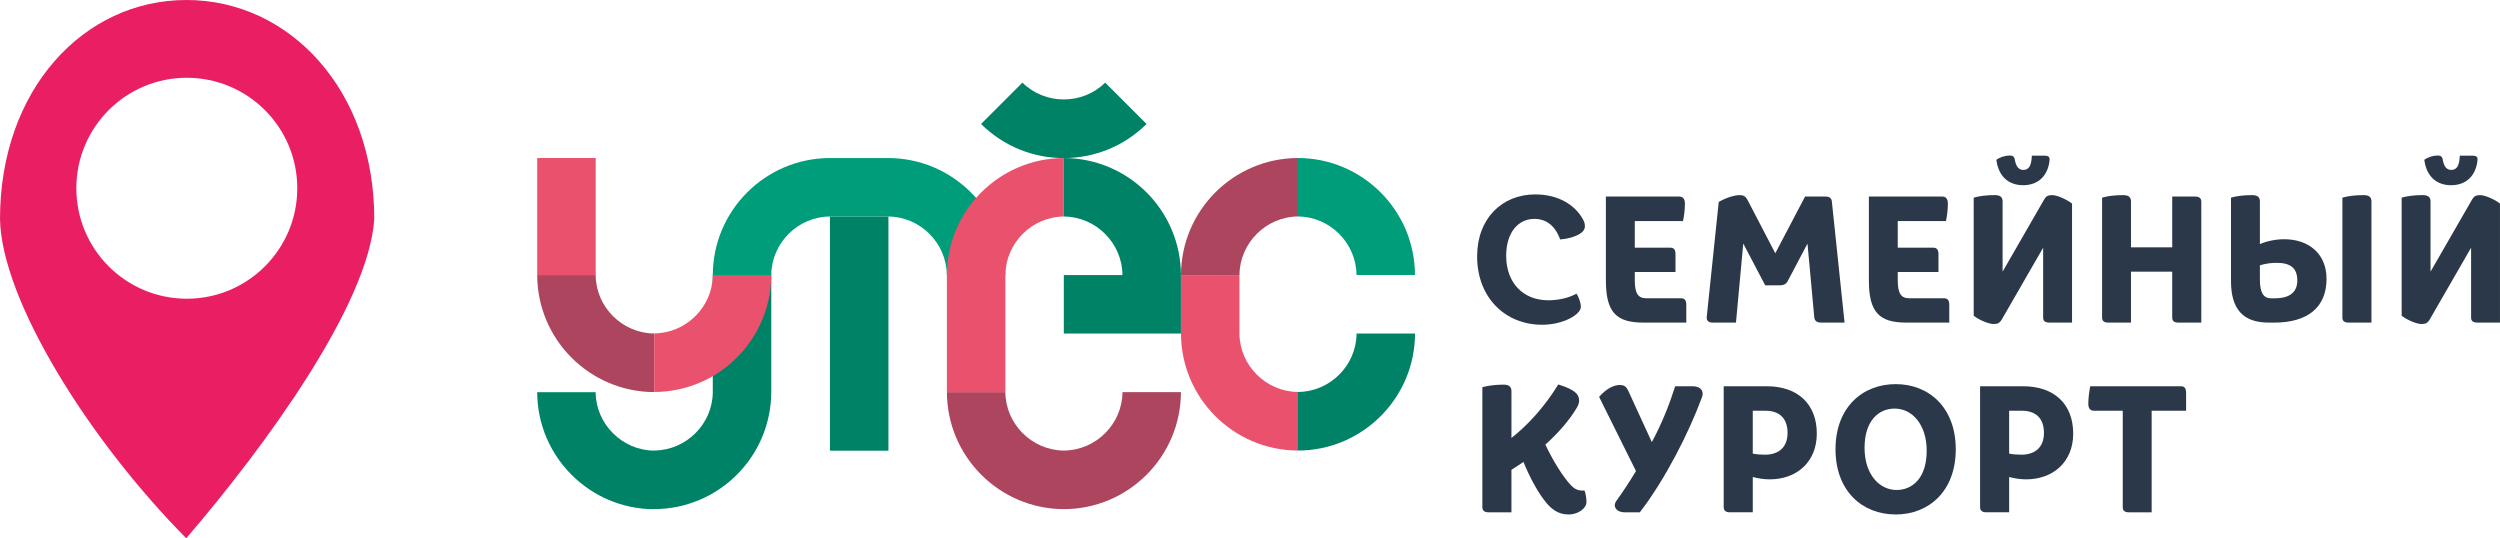
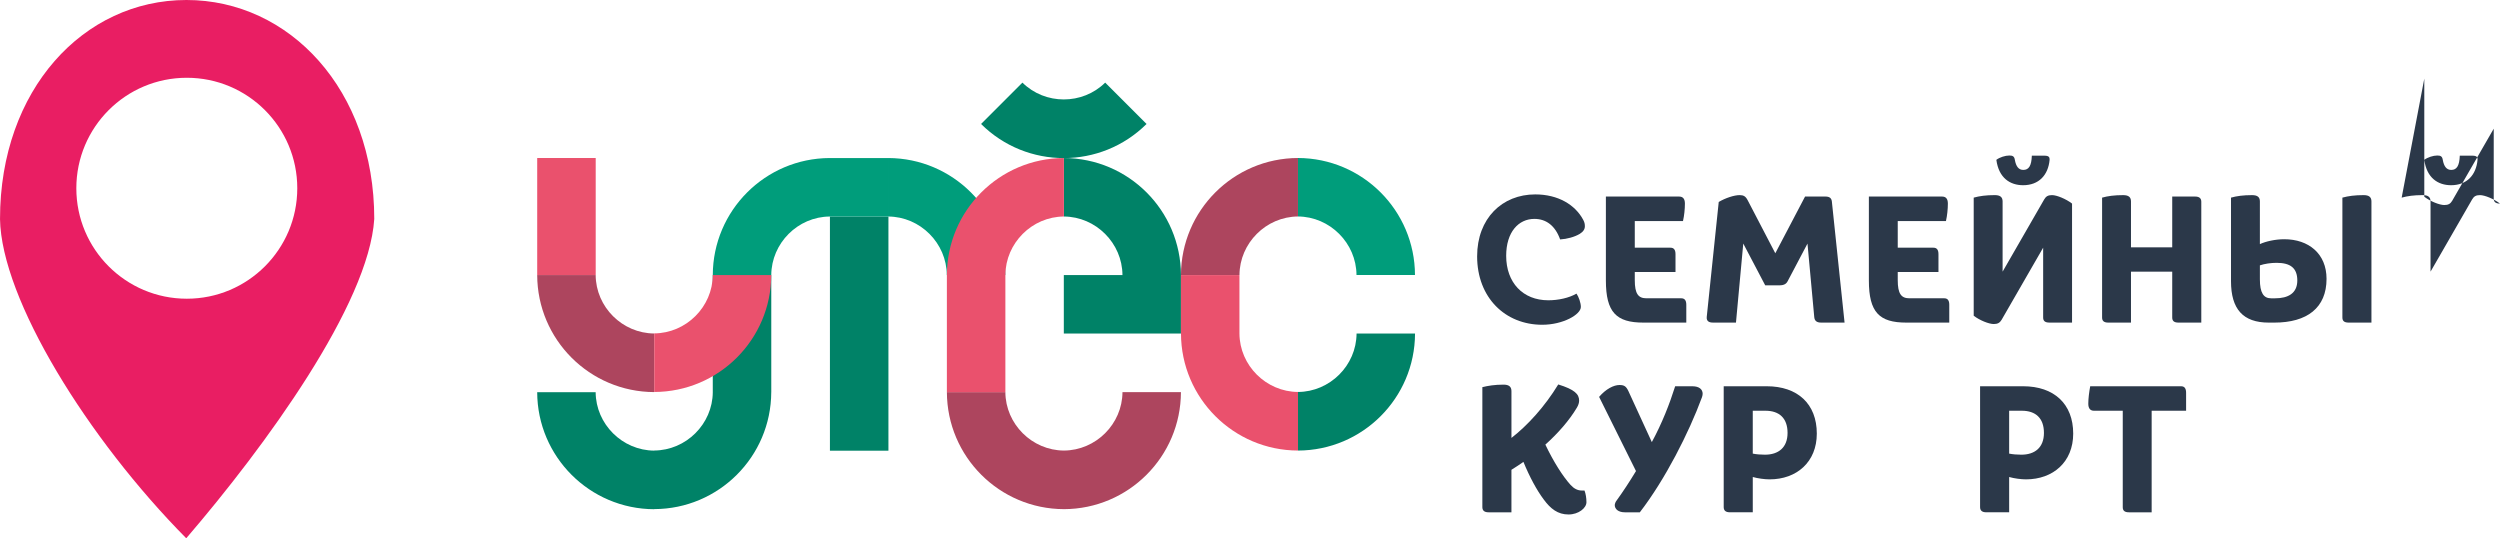
<svg xmlns="http://www.w3.org/2000/svg" xml:space="preserve" width="80.615mm" height="17.357mm" version="1.1" style="shape-rendering:geometricPrecision; text-rendering:geometricPrecision; image-rendering:optimizeQuality; fill-rule:evenodd; clip-rule:evenodd" viewBox="0 0 3742.5 805.8">
  <defs>
    <style type="text/css"> .fil5 {fill:#E91E63} .fil0 {fill:#008267;fill-rule:nonzero} .fil3 {fill:#009D7B;fill-rule:nonzero} .fil4 {fill:#2B3849;fill-rule:nonzero} .fil2 {fill:#AD455E;fill-rule:nonzero} .fil1 {fill:#EA516D;fill-rule:nonzero} </style>
  </defs>
  <g id="Layer_x0020_1">
    <g id="_105553164392160">
      <path class="fil0" d="M1154.59 587.09l0 -175.34 -87.58 0 0 175.34 0.02 0c-0.34,47.76 -39.94,87.07 -87.67,87.34l0 0.15c-47.77,-0.26 -87.4,-39.64 -87.68,-87.44l-87.51 0c0.29,96.62 78.66,174.9 175.2,175.16l0 -0.16c96.49,-0.25 174.84,-78.46 175.2,-175.05l0.02 0z" />
      <polygon class="fil1" points="804.18,411.87 891.75,411.87 891.75,236.54 804.18,236.54 " />
      <polygon class="fil0" points="1329.97,674.7 1329.97,499.48 1329.97,499.37 1329.97,324.14 1242.39,324.14 1242.39,499.37 1242.39,499.48 1242.39,674.7 " />
      <path class="fil2" d="M891.69 411.81l-87.52 0c0.3,96.64 78.67,174.91 175.21,175.16l0 -87.72c-47.77,-0.25 -87.39,-39.63 -87.68,-87.44z" />
      <path class="fil0" d="M1767.88 411.77c-0.26,-96.53 -78.53,-174.91 -175.17,-175.2l0 87.55c47.81,0.28 87.35,39.86 87.61,87.63l29.9 0 -117.69 0 0 87.58 175.34 0 0 -87.57 0.01 0z" />
      <path class="fil3" d="M1943.08 236.53c96.64,0.29 174.91,78.67 175.16,175.2l-87.56 -0.01c-0.25,-47.77 -39.79,-87.35 -87.6,-87.64l0 -87.55z" />
      <path class="fil1" d="M1067.05 411.66l87.51 0c-0.29,96.64 -78.67,174.91 -175.2,175.16l0 -87.72c47.77,-0.26 87.4,-39.64 87.68,-87.45z" />
      <path class="fil2" d="M1767.86 587.05l-87.52 0c-0.28,47.8 -39.9,87.17 -87.65,87.44l0 0c-47.77,-0.26 -87.38,-39.64 -87.67,-87.45l-87.53 0c0.3,96.62 78.66,174.9 175.17,175.16l0 0.02c96.53,-0.26 174.91,-78.54 175.2,-175.17z" />
      <path class="fil0" d="M2030.78 499.34l87.53 0c-0.3,96.64 -78.68,174.91 -175.21,175.16l0 -87.71c47.77,-0.26 87.39,-39.64 87.68,-87.44z" />
      <path class="fil3" d="M1242.19 324.15l87.59 0 0 -87.57 -87.59 0c-96.62,0.28 -174.91,78.67 -175.16,175.19l87.56 -0.01c0.26,-47.76 39.8,-87.35 87.6,-87.63l0 0.02zm262.75 87.62c-0.25,-96.53 -78.53,-174.91 -175.16,-175.19l0 87.55c47.81,0.28 87.35,39.87 87.59,87.63l87.57 0.01z" />
      <path class="fil1" d="M1943.13 674.49l0 -87.72c-47.77,-0.26 -87.39,-39.64 -87.68,-87.44l0 -87.58 -87.58 0 0 87.58 0.06 0c0.3,96.63 78.67,174.9 175.2,175.16z" />
      <path class="fil1" d="M1592.64 324.13l0 -87.55c-96.62,0.29 -174.9,78.66 -175.16,175.17l-0.02 0 0 175.34 87.58 0 0 -175.34c0.25,-47.77 39.79,-87.34 87.6,-87.62z" />
      <path class="fil2" d="M1943.08 236.53c-96.63,0.28 -174.91,78.66 -175.16,175.19l87.57 -0.01c0.25,-47.76 39.78,-87.35 87.59,-87.63l0 -87.55z" />
      <path class="fil0" d="M1468.65 185.59c68.53,68.13 179.3,68.06 247.74,-0.02l-61.93 -61.91c-33.95,33.59 -89.88,33.63 -123.9,0.02l-61.9 61.91z" />
      <path class="fil4" d="M2296.98 327.68c-23.7,0 -42.22,19.68 -42.22,55.25 0,40.17 25.03,66.6 63.06,66.6 15.12,0 31,-3.51 42.19,-9.97 3.4,4.84 6.54,13.74 6.54,19.94 0,11.32 -26.58,26.68 -57.84,26.68 -55.51,0 -97.44,-40.71 -97.44,-102.42 0,-56.88 37.52,-92.73 87,-92.73 34.4,0 59.95,15.63 71.92,38.27 1.82,3.5 2.36,5.95 2.36,9.45 0,4.31 -2.36,8.07 -7.58,11.32 -7.56,4.6 -19.27,7.82 -29.45,8.36 -7.29,-20.48 -20.82,-30.74 -38.55,-30.74z" />
      <path class="fil4" d="M2460.05 482.94c-40.37,0 -56.03,-15.38 -56.03,-63.06l0 -125.63 109.69 0c5.74,0 8.6,3.53 8.6,10.52 0,8.1 -1.02,18.07 -2.86,26.14l-72.18 0 0 39.9 53.43 0c4.93,0 7.53,2.96 7.53,9.72l0 26.68 -60.96 0 0 12.13c0,20.48 5.22,27.21 17.47,27.21l52.1 0c4.96,0 7.56,2.98 7.56,9.71l0 26.69 -64.36 0z" />
      <path class="fil4" d="M2705.84 364.61l-29.7 56.34c-2.08,4.05 -5.48,6.2 -12.51,6.2l-21.09 0 -32.85 -62.54 -10.93 118.31 -34.4 0c-6,0 -9.89,-2.14 -9.37,-8.34l17.97 -172.23c9.91,-5.92 23.18,-10.26 31.25,-10.26 5.74,0 8.89,1.61 12,7.53l41.43 79.53 44.55 -84.9 30.74 0c6.23,0 8.83,2.7 9.37,7.27l19.03 181.4 -35.18 0c-6.51,0 -9.66,-2.68 -10.18,-8.08l-10.15 -110.23z" />
      <path class="fil4" d="M2853.72 482.94c-40.38,0 -56,-15.38 -56,-63.06l0 -125.63 109.66 0c5.74,0 8.59,3.53 8.59,10.52 0,8.1 -1.02,18.07 -2.86,26.14l-72.18 0 0 39.9 53.43 0c4.94,0 7.53,2.96 7.53,9.72l0 26.68 -60.96 0 0 12.13c0,20.48 5.22,27.21 17.47,27.21l52.12 0c4.96,0 7.55,2.98 7.55,9.71l0 26.69 -64.36 0z" />
      <path class="fil4" d="M3028.91 254.37c8.08,0 12.27,-5.95 12.76,-21.31l19.02 0c6.26,0 7.81,2.16 7.59,6.2 -2.1,22.92 -16.17,38.01 -39.62,38.01 -19.53,0 -36.48,-10.78 -40.11,-38.01 4.93,-3.76 13.26,-6.46 19.53,-6.46 4.95,0 7.29,1.35 8.1,6.2 1.8,10.52 5.97,15.37 12.74,15.37zm-74.25 41.49c8.59,-2.41 18.49,-3.77 31.52,-3.77 8.07,0 11.73,2.96 11.73,9.45l0 105.12 62.26 -108.11c2.62,-4.56 5.74,-6.46 11.73,-6.46 7.03,0 20.85,5.66 29.97,12.67l0 178.15 -33.89 0c-6.52,0 -9.37,-2.41 -9.37,-7.53l0 -104.58 -62.26 108.08c-2.63,4.31 -5.74,6.21 -11.74,6.21 -7.03,0 -20.85,-5.4 -29.96,-12.42l0 -176.82z" />
      <path class="fil4" d="M3156.22 482.94c-6.51,0 -9.37,-2.41 -9.37,-7.56l0 -179.51c8.59,-2.45 18.51,-3.76 31.51,-3.76 8.05,0 11.74,2.93 11.74,9.42l0 68.72 61.74 0 0 -76.02 34.14 0c6.52,0 9.38,2.7 9.38,7.84l0 180.86 -34.14 0c-6.52,0 -9.38,-2.41 -9.38,-7.56l0 -68.72 -61.74 0 0 76.28 -33.89 0z" />
      <path class="fil4" d="M3515.95 482.93c-6.52,0 -9.37,-2.41 -9.37,-7.56l0 -179.51c8.85,-2.44 18.74,-3.76 31.78,-3.76 8.07,0 11.71,2.96 11.71,9.42l0 181.4 -34.11 0zm-109.95 -36.37c19.02,0 33.09,-7.27 33.09,-26.69 0,-18.88 -10.69,-26.41 -31.02,-26.41 -8.34,0 -17.97,1.36 -25,3.77l0 21.03c0,19.94 5.48,28.31 16.66,28.31l6.27 0zm-66.19 -150.69c8.6,-2.44 18.52,-3.76 31.52,-3.76 8.1,0 11.74,2.96 11.74,9.42l0 63.89c8.85,-4.04 22.93,-7.29 36.48,-7.29 36.45,0 63.3,21.58 63.3,59.3 0,43.41 -29.18,65.51 -78.15,65.51l-8.33 0c-38.58,0 -56.55,-20.2 -56.55,-61.97l0 -125.09z" />
-       <path class="fil4" d="M3669.55 254.37c8.08,0 12.26,-5.95 12.78,-21.31l19.03 0c6.26,0 7.82,2.16 7.56,6.2 -2.08,22.92 -16.15,38.01 -39.62,38.01 -19.52,0 -36.47,-10.78 -40.11,-38.01 4.96,-3.76 13.29,-6.46 19.54,-6.46 4.93,0 7.27,1.35 8.07,6.2 1.82,10.52 6,15.37 12.75,15.37zm-74.22 41.49c8.59,-2.41 18.48,-3.77 31.51,-3.77 8.07,0 11.71,2.96 11.71,9.45l0 105.12 62.26 -108.11c2.62,-4.56 5.74,-6.46 11.76,-6.46 7.01,0 20.82,5.66 29.93,12.67l0 178.15 -33.88 0c-6.52,0 -9.35,-2.41 -9.35,-7.53l0 -104.58 -62.28 108.08c-2.6,4.31 -5.71,6.21 -11.74,6.21 -7.04,0 -20.82,-5.4 -29.93,-12.42l0 -176.82z" />
+       <path class="fil4" d="M3669.55 254.37c8.08,0 12.26,-5.95 12.78,-21.31l19.03 0c6.26,0 7.82,2.16 7.56,6.2 -2.08,22.92 -16.15,38.01 -39.62,38.01 -19.52,0 -36.47,-10.78 -40.11,-38.01 4.96,-3.76 13.29,-6.46 19.54,-6.46 4.93,0 7.27,1.35 8.07,6.2 1.82,10.52 6,15.37 12.75,15.37zm-74.22 41.49c8.59,-2.41 18.48,-3.77 31.51,-3.77 8.07,0 11.71,2.96 11.71,9.45l0 105.12 62.26 -108.11c2.62,-4.56 5.74,-6.46 11.76,-6.46 7.01,0 20.82,5.66 29.93,12.67c-6.52,0 -9.35,-2.41 -9.35,-7.53l0 -104.58 -62.28 108.08c-2.6,4.31 -5.71,6.21 -11.74,6.21 -7.04,0 -20.82,-5.4 -29.93,-12.42l0 -176.82z" />
      <path class="fil4" d="M2313.39 665.58c12.22,25.6 26.04,47.43 37.78,60.38 4.93,5.4 10.41,8.36 16.67,8.36l4.15 0c1.85,4.86 2.91,11.04 2.91,17.5 0,8.65 -11.73,18.36 -26.87,18.36 -15.89,0 -26.82,-8.38 -37.23,-22.67 -10.15,-13.48 -21.1,-33.7 -30.22,-56.05 -5.74,4.03 -12.78,8.62 -17.96,11.83l0 63.64 -34.17 0c-6.52,0 -9.37,-2.7 -9.37,-7.82l0 -179.53c8.59,-2.15 18.77,-3.77 31.78,-3.77 7.81,0 11.77,2.96 11.77,9.68l0 70.1c23.96,-18.61 49.74,-46.65 70.07,-80.07 24.48,7.56 31.25,14.56 31.25,24.25 0,2.99 -1.06,6.75 -3.4,10.55 -11.19,18.85 -28.14,38.26 -47.14,55.25z" />
      <path class="fil4" d="M2432.42 766.93c-10.15,0 -15.11,-5.12 -15.11,-10.78 0,-1.64 1.04,-4.86 2.86,-7.01 9.4,-12.95 19.29,-28.04 28.92,-43.95l-55.22 -111.05c10.15,-11.86 21.88,-17.78 30.47,-17.78 7.04,0 9.89,1.87 13.29,8.88l35.16 76.57c15.39,-28.31 26.59,-57.14 34.94,-83.57l25.79 0c10.15,0 15.37,4.59 15.37,11.32 0,1.63 -0.52,3.53 -1.04,5.14 -19.55,53.1 -54.99,122.91 -93.03,172.24l-22.41 0z" />
      <path class="fil4" d="M2623.9 679.07c5.2,1.06 11.72,1.61 18.23,1.61 20.33,0 33.85,-10.78 33.85,-32.63 0,-22.1 -12.49,-33.16 -33.07,-33.16l-19.01 0 0 64.18zm-34.14 87.85c-6.51,0 -9.37,-2.67 -9.37,-7.81l0 -180.88 64.34 0c46.36,0 75.03,26.43 75.03,70.9 0,42.58 -30.22,68.49 -70.59,68.49 -7.56,0 -17.71,-1.38 -25.27,-3.53l0 52.83 -34.14 0z" />
-       <path class="fil4" d="M2884.28 674.76c0,-39.1 -21.63,-63.1 -47.93,-63.1 -23.99,0 -45.1,18.08 -45.1,58.78 0,39.08 21.65,63.06 47.95,63.06 23.96,0 45.07,-18.04 45.07,-58.75zm-46.37 95.41c-50.03,0 -90.14,-35.05 -90.14,-97.57 0,-62.54 40.11,-97.56 90.14,-97.56 49.77,0 89.88,35.02 89.88,97.56 0,62.52 -40.11,97.57 -89.88,97.57z" />
      <path class="fil4" d="M3007.72 679.07c5.22,1.06 11.71,1.61 18.23,1.61 20.32,0 33.85,-10.78 33.85,-32.63 0,-22.1 -12.49,-33.16 -33.05,-33.16l-19.03 0 0 64.18zm-34.14 87.85c-6.51,0 -9.38,-2.67 -9.38,-7.81l0 -180.88 64.37 0c46.36,0 75.03,26.43 75.03,70.9 0,42.58 -30.25,68.49 -70.62,68.49 -7.56,0 -17.71,-1.38 -25.26,-3.53l0 52.83 -34.14 0z" />
      <path class="fil4" d="M3187.16 766.93c-6.52,0 -9.38,-2.41 -9.38,-7.56l0 -144.48 -42.99 0c-5.48,0 -8.59,-3.22 -8.59,-10.49 0,-7.85 1.3,-17.79 2.86,-26.17l135.99 0c4.96,0 7.56,2.98 7.56,9.71l0 26.95 -51.56 0 0 152.04 -33.88 0z" />
      <path class="fil5" d="M-0 327.77c0,-193.49 125,-327.77 279.06,-327.77l0.02 0c154.06,0 281.18,134.3 281.18,327.77 -8.25,127.95 -162.86,339.95 -281.48,478.03 -147.14,-148.75 -276.79,-357.65 -278.79,-478.03zm279.62 -211.35c91.34,0 165.38,74.04 165.38,165.38 0,91.34 -74.04,165.38 -165.38,165.38 -91.34,0 -165.38,-74.04 -165.38,-165.38 0,-91.34 74.04,-165.38 165.38,-165.38z" />
    </g>
  </g>
</svg>